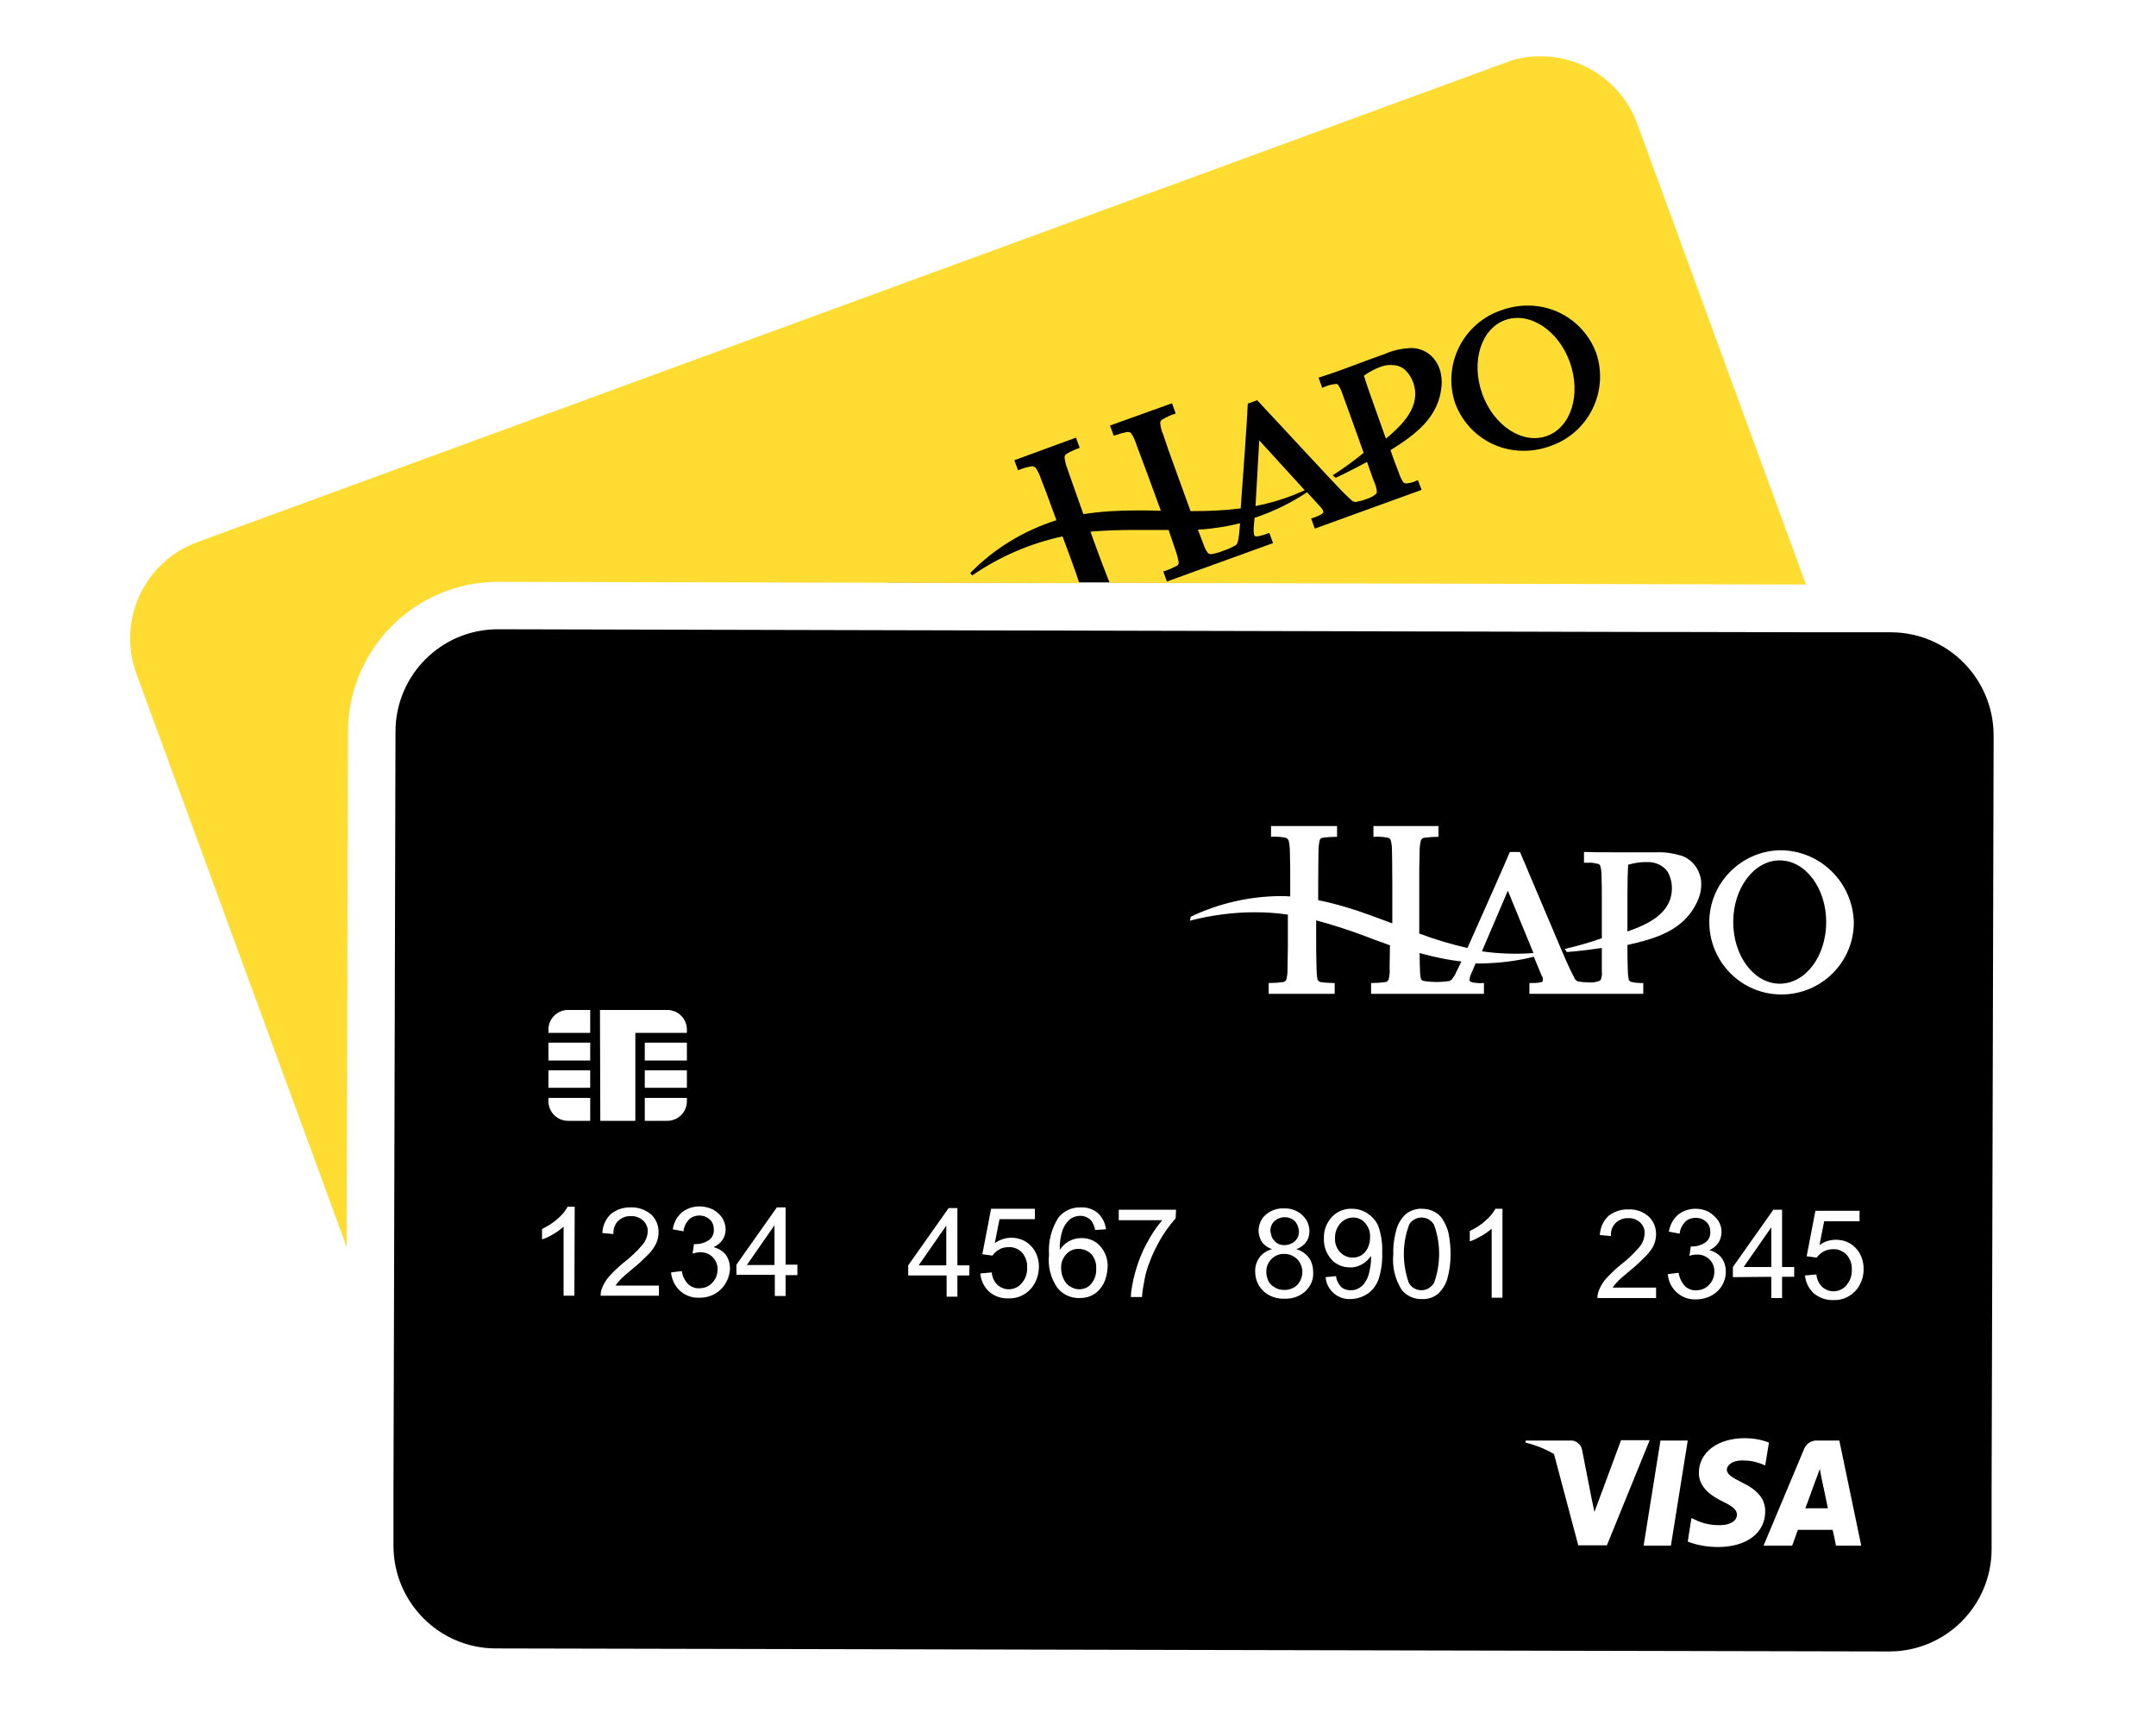
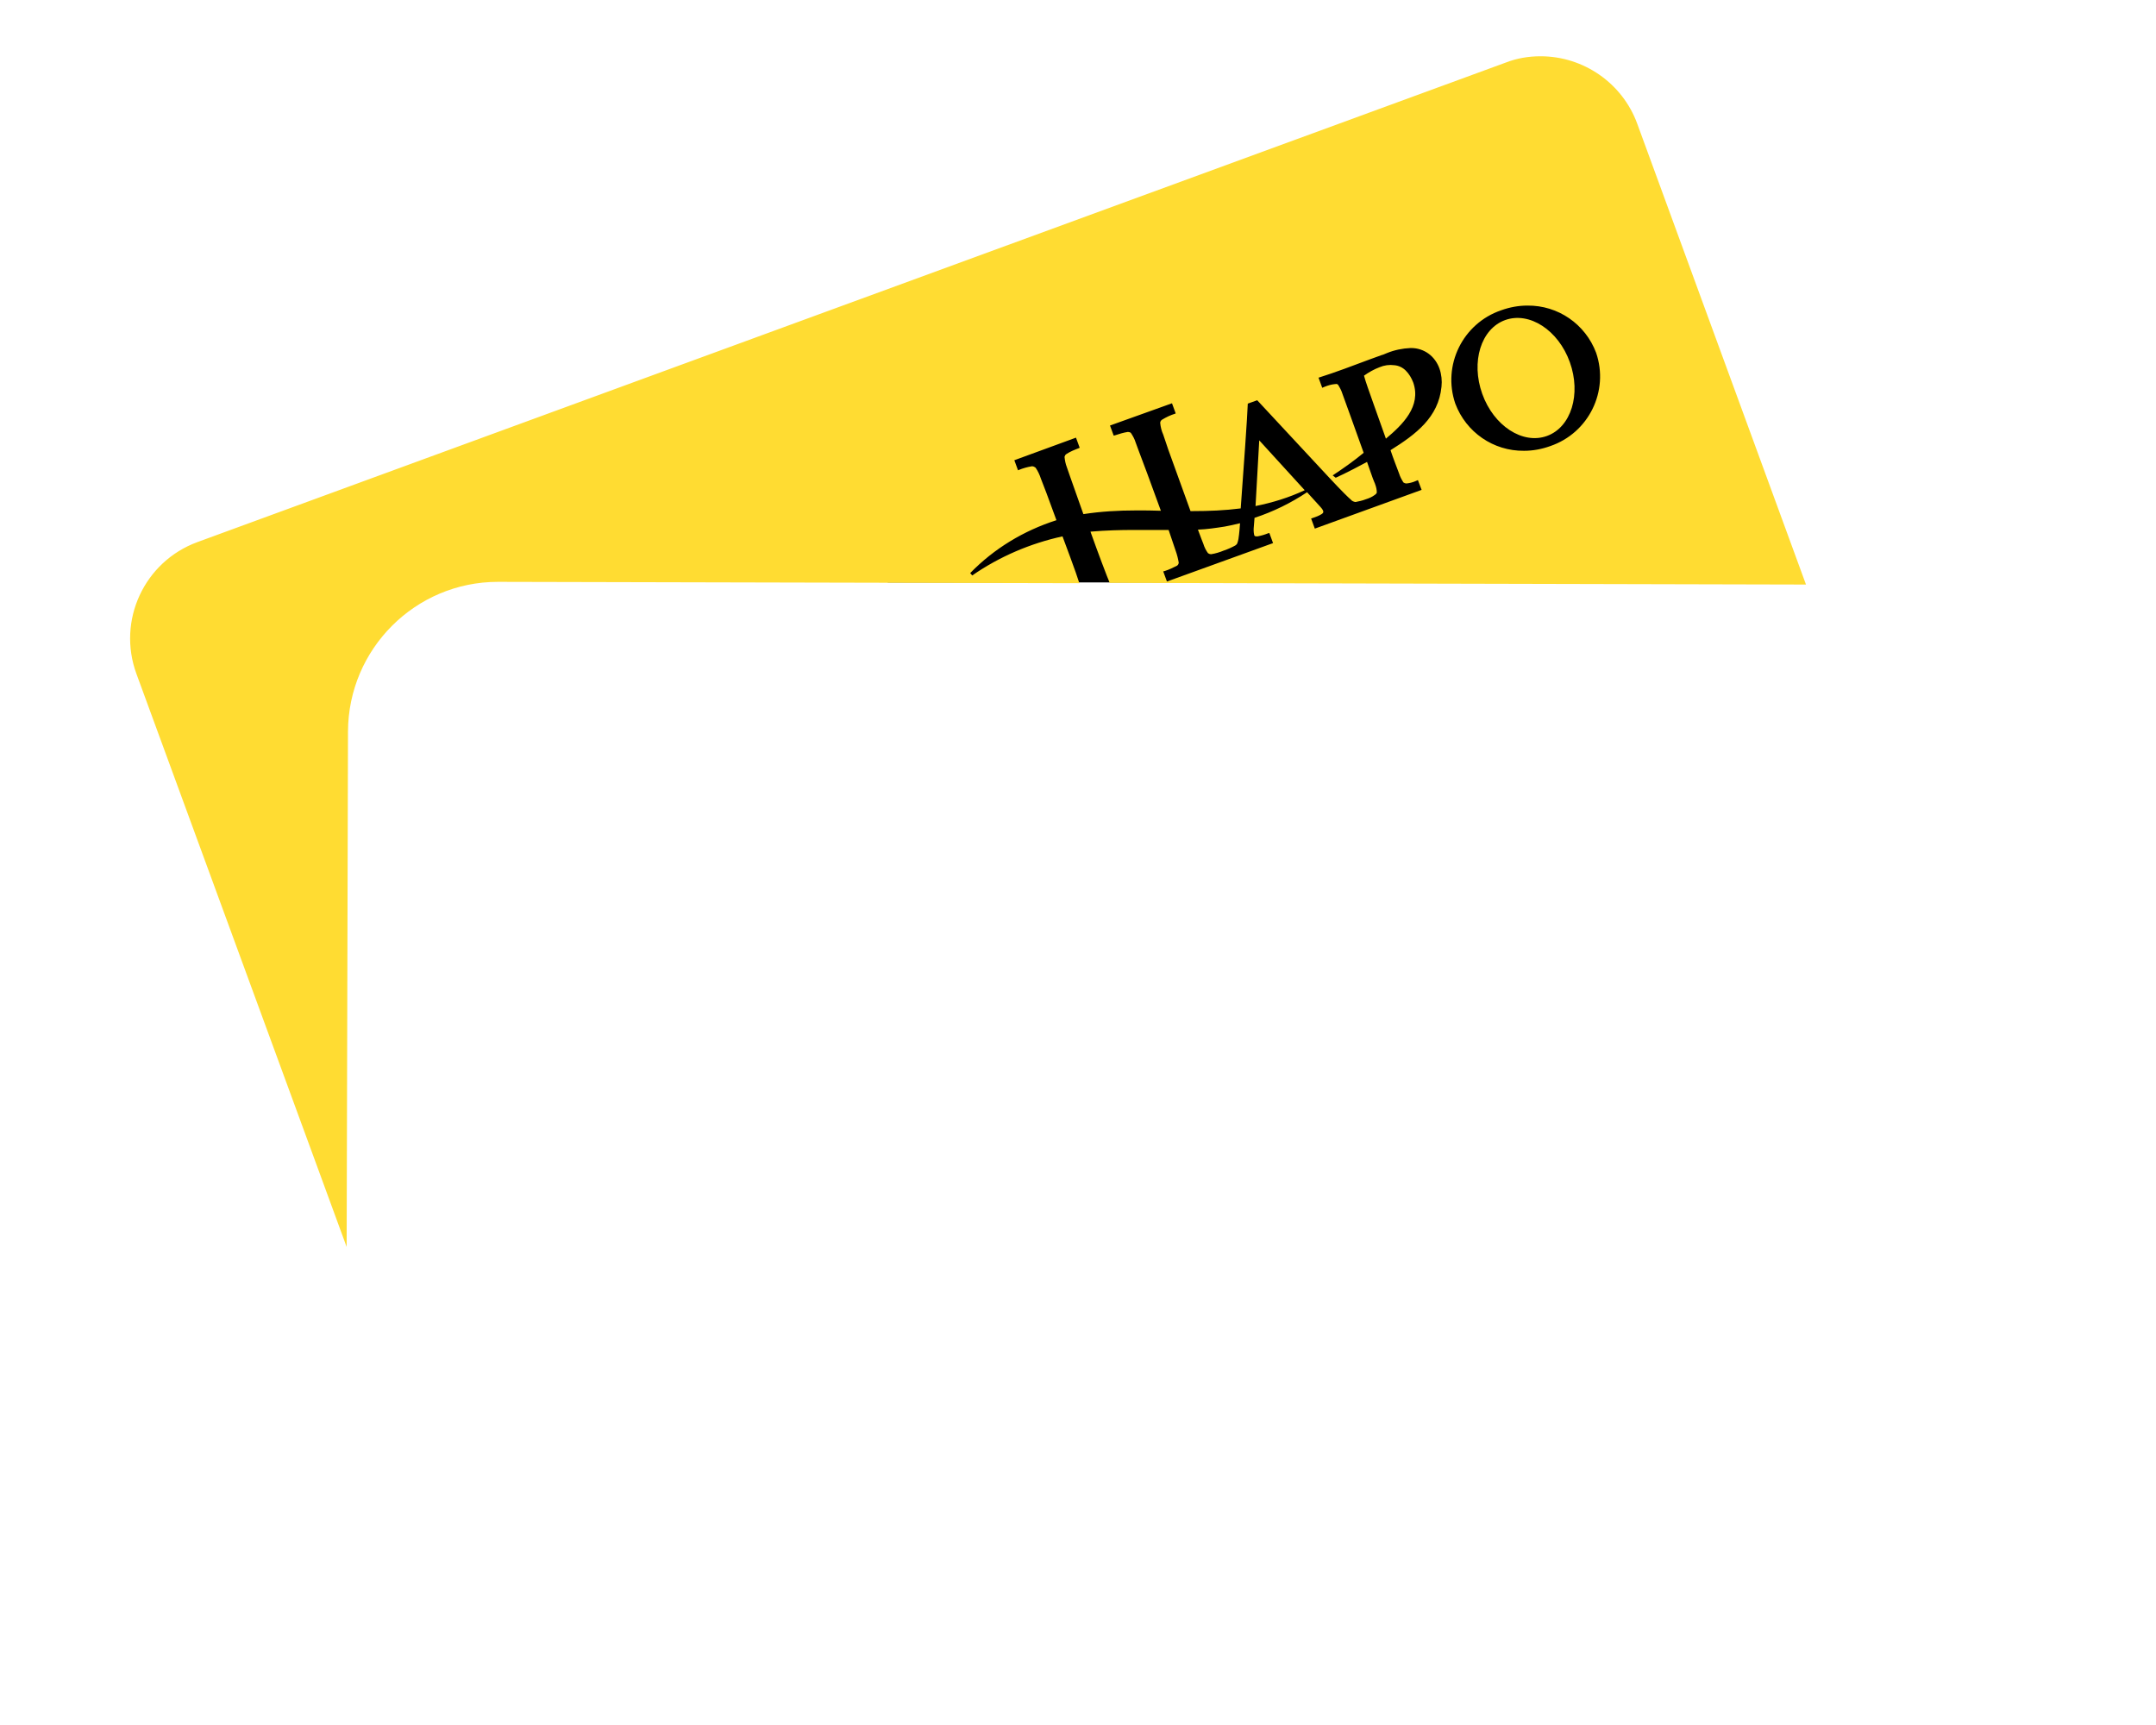
<svg xmlns="http://www.w3.org/2000/svg" version="1.1" id="Layer_1" x="0px" y="0px" viewBox="0 0 640 512" style="enable-background:new 0 0 640 512;" xml:space="preserve">
  <style type="text/css">
	.st0{fill:#FFDC32;}
</style>
  <g>
    <g id="Group_1-2">
      <g id="Group_12" transform="translate(0 0.772)">
        <g>
          <g id="Group_11">
            <path id="Path_37" d="M416.6,109.1c-0.9-0.9-2.1-1.5-3.4-1.6c-1.5-0.2-3,0-4.4,0.6c-1.6,0.6-3.2,1.5-4.6,2.5       c0.5,1.9,1.5,4.6,2.8,8.3l3.7,10.4c4.8-4,10.5-9.5,8-16.6 M233.1,159.9c0,0,8,2.8,30.5,12.2c41.3,0,139,0,226.4,0l5.2-8.9       l-19.9-94.2c-4.4-12-15.9-20-28.7-20c-3.6,0-94.2,55.6-97.5,56.8L233.1,159.9z M372,149.3c5-1,9.9-2.5,14.6-4.7l-13.5-14.8       L372,149.3z M358.9,163.6L358.9,163.6c1.3-0.2,2.6-0.6,3.8-1.1c1.2-0.4,2.3-0.9,3.4-1.5c0.3-0.2,0.5-0.4,0.6-0.7       c0.3-0.8,0.4-1.6,0.5-2.5c0.1-0.8,0.2-2,0.3-3.4c-1.5,0.4-3.1,0.7-4.6,1c-2.6,0.4-5.2,0.8-7.9,0.9c0.9,2.5,1.5,3.9,1.6,4.2       c0.3,1,0.8,2,1.4,2.8C358.2,163.5,358.5,163.6,358.9,163.6" />
-             <path id="Path_28" d="M528.3,291.2c7.7,0,13.8-8.2,13.8-18.3s-6.2-18.3-13.8-18.3s-13.8,8.2-13.8,18.3S520.7,291.2,528.3,291.2        M517.6,375.3h8.2v-11.8L517.6,375.3z M561.4,186.9l-20.1,0l-46.9-0.1h-8.9L147.9,186h-0.1c-16.8,0-30.4,13.6-30.4,30.4       L117,370.8l-0.1,36.7l-0.1,32.7l0,17.8c0,16.8,13.6,30.5,30.4,30.5l413.5,0.9h0.1c16.8,0,30.4-13.6,30.4-30.4l0-17.8l0.2-69.4       l0.4-154.4C591.7,200.6,578.2,187,561.4,186.9 M528.1,251.6c12-0.2,21.9,9.4,22.2,21.4c0,11.8-9.6,21.4-21.5,21.4       c-11.8,0-21.4-9.6-21.4-21.5C507.4,261.5,516.6,252,528.1,251.6 M514.4,378.3v-3l12-17h2.6l0,17h3.6v2.9h-3.6v6.3h-3.2v-6.3       L514.4,378.3z M510.1,361.6c0.6,1,1,2.2,0.9,3.4c0,1.1-0.3,2.2-0.9,3.1c-0.7,1-1.6,1.7-2.7,2.2c1.4,0.3,2.7,1.1,3.6,2.2       c0.9,1.2,1.3,2.7,1.3,4.2c0,2.2-0.9,4.3-2.5,5.8c-1.7,1.6-4,2.4-6.3,2.4h-0.1c-2.1,0.1-4.2-0.7-5.7-2.1       c-1.5-1.4-2.5-3.3-2.6-5.4l3.2-0.4c0.2,1.5,0.9,2.9,1.9,4c0.9,0.8,2.1,1.3,3.3,1.2c1.4,0,2.8-0.5,3.8-1.6c1-1,1.6-2.4,1.6-3.9       c0.1-2.7-2-5-4.8-5.1c-0.1,0-0.3,0-0.4,0h0c-0.8,0-1.5,0.1-2.2,0.4l0.4-2.8h0.5c1.3,0,2.6-0.4,3.7-1.1c1.1-0.7,1.7-2,1.6-3.3       c0-1.1-0.4-2.2-1.2-2.9c-0.8-0.8-1.9-1.2-3.1-1.2h-0.1c-1.2,0-2.3,0.4-3.1,1.2c-0.9,1-1.5,2.2-1.6,3.5l-3.2-0.6       c0.3-1.9,1.2-3.7,2.7-5c1.5-1.2,3.3-1.8,5.2-1.8c1.4,0,2.7,0.3,3.9,0.9C508.5,359.7,509.4,360.6,510.1,361.6 M170.5,383.8h-3.2       l0-20.5h0c-0.9,0.8-1.9,1.6-3,2.2c-1.1,0.7-2.2,1.2-3.4,1.6V364c1.7-0.8,3.3-1.8,4.7-3.1c1.2-1,2.2-2.2,2.9-3.5h2.1       L170.5,383.8z M175.2,331.9h-6.6c-3.2,0-5.8-2.6-5.8-5.8v-1h12.4V331.9z M175.2,322.1h-12.4v-5.2h12.4V322.1z M175.2,314h-12.4       v-5.3h12.4V314z M175.2,305.8h-12.4v-1c0-3.2,2.6-5.8,5.8-5.8h6.6V305.8z M178.1,299h20c3.2,0,5.8,2.6,5.8,5.8v1h-15.3v26.1       h-10.4L178.1,299L178.1,299z M191.4,308.7h12.5v5.3h-12.5V308.7z M203.9,322.1h-12.5v-5.2h12.5V322.1z M195.7,383.8l-17.4,0       c0-0.8,0.1-1.5,0.4-2.2c0.5-1.3,1.2-2.5,2.1-3.5c1.3-1.4,2.7-2.8,4.2-4c2.1-1.6,4.1-3.5,5.8-5.5c0.9-1.1,1.4-2.5,1.5-3.9       c0-1.2-0.5-2.4-1.4-3.2c-1-0.9-2.3-1.4-3.6-1.3h-0.1c-1.4-0.1-2.7,0.5-3.7,1.4c-1,1-1.5,2.4-1.4,3.9l-3.3-0.3       c0.1-2.2,1-4.2,2.6-5.7c1.7-1.3,3.8-2,5.9-1.9l0,0c2.2-0.1,4.3,0.7,6,2.1c1.4,1.3,2.2,3.2,2.2,5.2c0,1.1-0.2,2.1-0.6,3.1       c-0.5,1.2-1.3,2.3-2.1,3.2c-1.6,1.6-3.2,3.2-5,4.6c-1.9,1.6-3.2,2.7-3.7,3.3c-0.5,0.5-1,1.1-1.4,1.7h12.9V383.8z M191.4,331.9       v-6.8h12.5v1c0,3.2-2.6,5.8-5.8,5.8H191.4z M213.9,382c-1.7,1.6-4,2.5-6.4,2.4c-2.1,0.1-4.2-0.7-5.7-2.1       c-1.5-1.4-2.4-3.3-2.6-5.4l3.2-0.4c0.2,1.5,0.9,2.9,1.9,3.9c0.9,0.8,2.1,1.3,3.3,1.2c1.4,0,2.8-0.5,3.8-1.6       c1-1,1.6-2.4,1.6-3.9c0.1-1.4-0.5-2.7-1.4-3.7c-1-1-2.3-1.5-3.7-1.5c-0.8,0-1.5,0.2-2.3,0.4l0.4-2.8c0.2,0,0.3,0,0.5,0h0.1       c1.3,0,2.6-0.4,3.7-1.1c1.1-0.7,1.7-2,1.6-3.3c0-1.1-0.4-2.2-1.2-2.9c-0.8-0.8-2-1.2-3.1-1.2c-1.1,0-2.3,0.4-3.1,1.2       c-0.9,1-1.5,2.2-1.6,3.5l-3.2-0.6c0.3-1.9,1.2-3.7,2.7-5c1.5-1.2,3.3-1.8,5.2-1.8c1.4,0,2.7,0.3,4,0.9c1.1,0.6,2.1,1.5,2.8,2.5       c0.6,1,1,2.2,1,3.4c0,1.1-0.3,2.2-0.9,3.1c-0.7,1-1.6,1.7-2.7,2.2c1.4,0.3,2.7,1.1,3.6,2.2c0.9,1.2,1.3,2.7,1.3,4.3       C216.5,378.4,215.5,380.5,213.9,382 M236.7,377.7h-3.5v6.2h-3.2v-6.3h-11.4v-3l12-17v0h2.6l0,17h3.5L236.7,377.7z M287.7,377.8       h-3.5v6.3h-3.2v-6.3l-11.4,0v-3l12-17h2.6l0,17h3.6L287.7,377.8z M306.3,381.4c-1.7,2.1-4.2,3.3-6.9,3.2       c-2.1,0.1-4.2-0.6-5.8-2c-1.5-1.4-2.4-3.3-2.6-5.4l3.4-0.3c0.1,1.4,0.7,2.7,1.7,3.7c0.9,0.8,2.1,1.3,3.3,1.3       c1.5,0,2.9-0.6,3.9-1.8c1.1-1.3,1.7-2.9,1.6-4.7c0.1-1.6-0.5-3.2-1.5-4.4c-1.1-1.1-2.5-1.7-4-1.6c-1,0-2,0.2-2.8,0.7       c-0.8,0.4-1.5,1.1-2,1.8l-3-0.4l2.6-13.5l13,0v3.1h-10.5l-1.4,7.1c1.4-1,3.2-1.6,4.9-1.6c2.2,0,4.3,0.8,5.8,2.4       c1.6,1.6,2.4,3.9,2.4,6.1C308.4,377.4,307.7,379.6,306.3,381.4 M327.6,380.2c-0.7,1.3-1.7,2.5-2.9,3.2       c-1.3,0.8-2.7,1.1-4.2,1.1c-2.5,0.1-5-1-6.6-3c-2-2.9-2.9-6.3-2.5-9.8c-0.3-3.9,0.7-7.8,2.8-11.1c1.6-2,4.1-3.1,6.6-3h0       c1.9-0.1,3.7,0.5,5.1,1.7c1.4,1.3,2.2,3,2.4,4.8l-3.2,0.2c-0.2-1-0.6-2-1.2-2.8c-0.8-0.9-2-1.4-3.2-1.4h-0.1       c-0.9,0-1.9,0.3-2.7,0.8c-1.1,0.8-1.9,2-2.4,3.2c-0.7,2-1,4-0.9,6.1c1.4-2.2,3.8-3.5,6.4-3.5h0.1c2.1,0,4.1,0.8,5.5,2.4       c1.5,1.7,2.3,3.9,2.2,6.2C328.7,377.2,328.3,378.8,327.6,380.2 M349,360.8c-1.9,2.2-3.6,4.5-5,7.1c-1.6,2.9-2.9,5.9-3.8,9.1       c-0.2,0.6-0.3,1.2-0.4,1.8l-0.1,0.5c-0.3,1.6-0.6,3.2-0.7,4.9h-3.3c0-1.2,0.2-2.4,0.4-3.5c0.2-1.2,0.5-2.5,0.9-3.9       c0.8-2.9,1.9-5.8,3.4-8.5c1.3-2.5,2.8-4.8,4.6-6.9l-12.9,0v-3.1h17L349,360.8z M353.5,271.3c8.2-3.9,17.2-6,26.3-6.1       c1.1,0,2.2,0,3.2,0.1v-4c0-3.3,0-6.2-0.1-9.1c0-1.2-0.1-2.4-0.4-3.6c-0.2-0.3-0.5-0.6-0.8-0.7c-1.4-0.3-2.9-0.4-4.4-0.3v-3.2       h19.6v3.2h-0.1c-1.4,0-2.9,0.1-4.3,0.3c-0.3,0.1-0.6,0.3-0.7,0.6c-0.3,1-0.4,2.1-0.4,3.1c0,0.5-0.1,4.1-0.1,9.7v5.1       c5.3,1.1,10.4,2.6,15.5,4.5c2.1,0.8,4.2,1.5,6.5,2.4v-12c0-5.6-0.1-9.2-0.1-9.7c0-1.1-0.1-2.1-0.4-3.1       c-0.2-0.3-0.4-0.5-0.7-0.6c-1.4-0.3-2.8-0.4-4.3-0.3h-0.1v-3.2H427v3.2c-1.5,0-2.9,0.1-4.4,0.3c-0.3,0.1-0.6,0.4-0.8,0.7       c-0.3,1.2-0.4,2.4-0.4,3.6c-0.1,2.8-0.1,5.8-0.1,9.1v15c4.7,1.8,9.5,3.2,14.3,4.3c4.4-9.8,11.3-25.4,12.6-28.5h3l12.2,28.8       c2.3,5.5,3.5,7.7,3.9,8.5c0.2,0.5,0.5,0.8,1,1.1c1,0.2,2.1,0.3,3.1,0.3c1,0.1,2,0,3-0.3c0.3-0.1,0.6-0.2,0.8-0.5       c0.3-0.8,0.4-1.7,0.3-2.5c0-0.1,0-0.2,0-0.3v-6.6c-6.8,1-10.4,1.2-10.4,1.2l-0.6-0.9c3.7-0.9,7.4-1.9,11-3.2v-11.3       c0-2.5,0-4.8-0.1-7.3c0-1-0.1-2-0.4-3c-0.2-0.3-0.5-0.5-0.8-0.5c-0.9-0.2-1.8-0.4-2.7-0.3h-1.3v-3.2c2.5,0.1,5.3,0.1,8.6,0.1       c2.5,0,5.1,0,7.5,0h4.1c0.5,0,1,0,1.4,0c2.5-0.1,5,0.3,7.3,1c1.8,0.6,3.3,1.8,4.4,3.4c1,1.6,1.6,3.4,1.5,5.3       c0,1.8-0.5,3.6-1.3,5.2c-3.9,8.2-12,10.7-20.6,12.6v0.1c0,2.3,0,4.5,0.1,7.3c0,1,0.1,2,0.3,3c0.2,0.3,0.5,0.5,0.8,0.6       c0.9,0.2,1.8,0.3,2.7,0.3h0.8v3.2h-33.8v-3.2h0.6c0.9,0,1.8,0,2.7-0.2c0.2,0,0.5-0.1,0.6-0.3c0.1-0.1,0.1-0.2,0.1-0.4       c0-0.5-0.1-1-0.4-1.4l-2.3-5.5v0c-5.1,1.3-10.4,1.9-15.7,2h-1.6l-1,2.4c-0.4,0.8-0.7,1.6-0.8,2.5c0,0.1,0,0.2,0.1,0.3       c0.2,0.2,0.4,0.3,0.7,0.4c1.1,0.2,2.2,0.3,3.2,0.2h0.3v3.2h-33.5v-3.2h0.2c1.4,0,2.8-0.1,4.2-0.3c0.4-0.1,0.6-0.4,0.8-0.7       c0.3-1.2,0.4-2.4,0.3-3.6c0-1.9,0.1-4,0.1-6.6c-2-0.7-3.9-1.4-5.8-2.1l-0.7-0.3c-5-1.9-10.2-3.6-15.4-5v4.9c0,3,0,6,0.1,9       c0,1.2,0.1,2.5,0.3,3.7c0.2,0.3,0.5,0.6,0.8,0.7c1.3,0.2,2.7,0.3,4,0.3h0.3v3.2h-19.6v-3.2h0.2c1.4,0,2.8-0.1,4.2-0.3       c0.3-0.1,0.6-0.3,0.8-0.6c0.3-1,0.4-2,0.4-3.1c0-0.4,0-2.5,0.1-6.4l0-3.3v-6.6c-3.3-0.5-6.6-0.7-9.9-0.7       c-6.5,0-13,0.9-19.2,2.5L353.5,271.3z M486.9,362.1c-1-0.9-2.2-1.4-3.6-1.3c-1.4-0.1-2.7,0.5-3.7,1.4c-1,1-1.5,2.4-1.4,3.9       l-3.3-0.3c0.1-2.1,1-4.2,2.6-5.7c1.7-1.3,3.8-2,5.9-1.9h0c2.2-0.1,4.3,0.6,6,2.1c1.4,1.3,2.2,3.2,2.2,5.2       c0,1.1-0.2,2.1-0.6,3.1c-0.5,1.2-1.3,2.2-2.2,3.2c-1.6,1.6-3.2,3.2-5,4.6c-1.9,1.6-3.2,2.7-3.7,3.3c-0.5,0.5-1,1.1-1.4,1.7       h12.9v3.1l-17.4,0c0-0.8,0.1-1.5,0.4-2.2c0.5-1.3,1.2-2.5,2.1-3.5c1.3-1.4,2.7-2.8,4.2-4c2.1-1.6,4.1-3.5,5.8-5.5       c0.9-1.1,1.4-2.4,1.5-3.9C488.3,364.1,487.8,363,486.9,362.1 M387.6,382.4c-1.7,1.6-4,2.4-6.3,2.3c-2.3,0.1-4.6-0.7-6.3-2.3       c-1.6-1.5-2.4-3.6-2.4-5.7c-0.1-1.5,0.4-3,1.3-4.3c0.9-1.2,2.2-2,3.7-2.4c-1.2-0.4-2.2-1.1-3-2.1c-0.2-0.4-0.4-0.8-0.6-1.2       c-0.2-0.7-0.4-1.4-0.4-2.1c0-1.8,0.7-3.6,2.1-4.8c1.5-1.3,3.4-2,5.4-1.9l0,0c2-0.1,4,0.6,5.5,2c0.5,0.5,0.9,1,1.3,1.6       c0.5,1,0.8,2.1,0.8,3.2c0,1.1-0.3,2.3-1,3.2c-0.7,1-1.8,1.7-2.9,2.1c1.5,0.4,2.8,1.3,3.7,2.5c0.9,1.2,1.3,2.7,1.3,4.2       C390,378.9,389.1,380.9,387.6,382.4 M409.3,378.7c-0.6,1.8-1.7,3.4-3.3,4.5c-1.5,1-3.3,1.6-5.1,1.6c-3.8,0.2-7.1-2.7-7.4-6.5       l3.1-0.3c0.1,1.2,0.7,2.3,1.5,3.2c0.8,0.7,1.8,1,2.8,1c0.9,0,1.8-0.2,2.6-0.7c0.8-0.5,1.4-1.1,1.8-1.8c0.6-0.9,1-2,1.2-3.1       c0.3-1.3,0.5-2.6,0.5-3.9V372c-0.7,1-1.6,1.9-2.7,2.5c-1.1,0.6-2.4,1-3.6,0.9c-2.1,0-4.1-0.8-5.5-2.4c-1.5-1.7-2.3-3.9-2.2-6.2       c-0.1-2.4,0.8-4.7,2.4-6.4c1.5-1.6,3.7-2.5,5.9-2.4c1.7,0,3.3,0.5,4.7,1.4c1.4,1,2.6,2.3,3.2,3.9c0.8,2.4,1.2,4.9,1.1,7.4       C410.4,373.4,410.1,376.1,409.3,378.7 M429.6,378.9c-0.5,1.7-1.5,3.2-2.8,4.4c-1.4,1.1-3,1.6-4.7,1.5h0c-2.3,0.1-4.5-0.9-6-2.7       c-2-3.2-2.9-6.9-2.5-10.7c-0.1-2.5,0.3-5.1,1-7.5c0.5-1.7,1.5-3.2,2.8-4.4c1.4-1,3-1.6,4.7-1.5c1.3,0,2.6,0.3,3.7,0.9       c1.1,0.6,2,1.4,2.6,2.5c0.7,1.2,1.3,2.5,1.6,3.9c0.4,2,0.6,4.1,0.6,6.2C430.6,374,430.3,376.5,429.6,378.9 M446,384.4h-3.2       l0-20.5v0c-0.9,0.8-2,1.6-3.1,2.2c-1.1,0.6-2.2,1.2-3.4,1.6v-3.1c1.7-0.8,3.3-1.8,4.7-3.1c1.2-1,2.2-2.2,2.9-3.5h2.1L446,384.4       z M468.5,457.9l-7.2-27.1c-2.6-1.5-5.5-2.7-8.5-3.4l0.1-0.6h13c1.7-0.2,3.3,0.9,3.7,2.6l2.8,14.3l0.9,4.3l7.9-21.3h8.5       L477,457.9L468.5,457.9z M487.9,458l5-31.2h8.1L496,458H487.9z M510,458.4c-3.1,0-6.1-0.5-9-1.6l1.1-7l1.1,0.5       c2.4,1.2,5,1.7,7.6,1.6c2.3,0,4.8-1,4.8-3.1c0-1.4-1.1-2.4-4.2-3.9s-7.1-4-7.1-8.5c0-6.1,5.6-10.3,13.6-10.3       c2.5,0,4.9,0.4,7.2,1.3l-1.1,6.8l-0.7-0.3c-1.9-0.8-3.9-1.2-6-1.2c-3.2,0-4.6,1.4-4.7,2.7c0,1.5,1.7,2.4,4.6,3.9       c4.6,2.2,6.8,4.9,6.8,8.5C524,454.2,518.5,458.4,510,458.4 M545,458c0,0-0.7-3.6-1-4.7h-10.3L532,458h-8.5l12-28.6       c0.6-1.7,2.4-2.8,4.2-2.6h6.3l6.5,31.2L545,458z M551.2,381.9c-1.7,2.1-4.2,3.3-6.9,3.2c-2.1,0.1-4.2-0.6-5.9-2       c-1.5-1.4-2.4-3.3-2.6-5.3l3.4-0.3c0.1,1.4,0.7,2.7,1.7,3.7c0.9,0.8,2.1,1.3,3.3,1.3c1.5,0,2.9-0.6,3.9-1.8       c1.1-1.3,1.7-2.9,1.6-4.7c0.1-1.6-0.5-3.2-1.6-4.4c-1.1-1.1-2.5-1.7-4-1.6c-1.9,0-3.7,0.9-4.8,2.5l-3-0.4l2.6-13.5l13.1,0v3.1       h-10.5l-1.4,7.1c1.4-1.1,3.2-1.6,4.9-1.6c2.2,0,4.3,0.8,5.8,2.4c1.6,1.6,2.4,3.9,2.4,6.1C553.3,378,552.5,380.2,551.2,381.9        M540.2,435.2c-0.4,1.2-1.1,3.1-1.1,3c0-0.1-2.5,7-3.2,8.7h6.7c-0.3-1.6-1.9-9-1.9-9L540.2,435.2z M421.8,289.8       c0.2,0.3,0.5,0.5,0.8,0.6c1.3,0.2,2.6,0.3,3.9,0.3c1.2,0,2.5-0.1,3.7-0.3c0.3-0.1,0.6-0.3,0.8-0.5c0.5-0.7,1-1.4,1.3-2.2       c0.4-0.7,0.9-1.8,1.5-3.1c-1.6-0.2-3.2-0.4-4.7-0.7c-2.6-0.5-5.2-1.1-7.7-1.8c0,2.7,0.1,4.2,0.1,4.5       C421.5,287.8,421.6,288.9,421.8,289.8 M455.2,282.1l-7.6-18.5l-7.7,18C444.9,282.3,450.1,282.5,455.2,282.1 M381.2,371.4       c-2.8-0.1-5.2,2.2-5.3,5c0,0.1,0,0.2,0,0.3c0,0.9,0.2,1.8,0.6,2.7c0.4,0.9,1.1,1.5,2,2c0.8,0.5,1.8,0.7,2.8,0.7       c1.4,0,2.8-0.5,3.8-1.5c2-2.2,2-5.5,0-7.6C384,371.9,382.6,371.4,381.2,371.4 M422,360.6c-1.4,0-2.8,0.7-3.6,1.9       c-2.2,5.6-2.2,11.8-0.2,17.5c1.2,2.1,3.8,2.8,5.9,1.6c0.6-0.4,1.2-0.9,1.6-1.6c2-5.6,2-11.7,0-17.2       C425,361.5,423.6,360.6,422,360.6 M496.3,262.8c0-1.4-0.3-2.8-0.9-4.1c-0.5-1.2-1.5-2.1-2.6-2.7c-1.3-0.7-2.8-1-4.3-0.9       c-1.8,0-3.5,0.3-5.2,0.8c-0.1,1.9-0.2,4.9-0.2,8.8v11C489.1,273.6,496.3,270.4,496.3,262.8 M320.2,369.9       c-1.4,0-2.7,0.5-3.7,1.6c-1,1.1-1.6,2.6-1.5,4.1c0,1.1,0.2,2.2,0.7,3.2c0.4,0.9,1.1,1.8,2,2.3c0.8,0.5,1.7,0.8,2.7,0.8       c1.4,0,2.7-0.6,3.5-1.6c1-1.2,1.6-2.8,1.5-4.5c0.1-1.6-0.4-3.1-1.4-4.3C323,370.5,321.6,369.9,320.2,369.9 M401.7,360.6       c-1.4,0-2.8,0.6-3.8,1.7c-1.1,1.3-1.7,2.9-1.6,4.5c-0.1,1.5,0.5,3,1.5,4.1c1,1,2.3,1.6,3.7,1.6c1.4,0,2.7-0.5,3.7-1.6       c1-1.2,1.5-2.8,1.5-4.3c0.1-1.6-0.4-3.2-1.5-4.4C404.4,361.2,403.1,360.6,401.7,360.6 M229.9,374.7l0-11.8l-8.2,11.8H229.9z        M381.3,368.8c1.1,0,2.2-0.4,3.1-1.2c0.8-0.7,1.2-1.8,1.2-2.9c-0.1-1.1-0.5-2.2-1.2-3c-1.7-1.6-4.4-1.6-6.1,0       c-0.8,0.7-1.2,1.8-1.2,2.8c0,0.3,0.1,0.7,0.2,1c0.1,0.8,0.5,1.5,1,2C379,368.4,380.1,368.8,381.3,368.8 M280.9,374.8V363       l-8.2,11.8H280.9z" />
          </g>
        </g>
      </g>
    </g>
  </g>
  <path id="Path_29" class="st0" d="M419.5,113.5c-0.5-1.3-1.2-2.5-2.2-3.5c-0.9-0.9-2.1-1.5-3.4-1.6c-1.5-0.2-3,0-4.4,0.6  c-1.6,0.6-3.2,1.5-4.6,2.5c0.5,1.9,1.5,4.6,2.8,8.3l3.7,10.4C416.3,126.1,422,120.6,419.5,113.5 M459.2,129.4  c7.2-2.6,10.2-12.4,6.8-21.9c-3.4-9.5-12-15.1-19.2-12.5c-7.2,2.6-10.2,12.4-6.8,21.9S452,132,459.2,129.4 M147.9,172.7l172.5,0.4  c-0.5-1.6-1.4-4.2-2.7-7.7l-2.3-6.2c-9.6,2.1-18.7,6-26.8,11.6l-0.6-0.7c7.1-7.3,15.9-12.6,25.6-15.7l-1.4-3.8  c-1-2.8-2.1-5.7-3.2-8.5c-0.4-1.2-0.9-2.3-1.6-3.3c-0.3-0.2-0.6-0.4-1-0.4h-0.1c-1.3,0.2-2.7,0.6-3.9,1.1l-0.2,0.1l-1.1-3l18.3-6.7  l1.1,3l-0.2,0.1c-1.3,0.5-2.6,1-3.8,1.8c-0.3,0.2-0.4,0.5-0.5,0.8c0.1,1,0.3,2.1,0.7,3.1c0.1,0.4,1.2,3.4,3.2,9.1l1.7,4.8  c5.2-0.8,10.4-1.1,15.7-1.1h0.4c2.1,0,4.4,0,6.9,0.1l-4.1-11.2c-2.1-5.5-3.2-8.6-3.4-9.1c-0.3-1-0.8-1.9-1.4-2.8  c-0.2-0.2-0.6-0.3-0.9-0.3h0c-1.3,0.2-2.6,0.6-3.8,1l-0.4,0.1l-1.1-3l18.4-6.6l1.1,3l-0.2,0.1c-1.3,0.4-2.6,1-3.9,1.8  c-0.3,0.2-0.5,0.6-0.5,0.9c0.1,1.2,0.4,2.4,0.9,3.5c1,3.1,2,5.9,3,8.6l5.1,14.1h0.7c4.8,0,9.5-0.2,14.2-0.8  c0.8-10.8,2-27.7,2.1-31.1l2.8-1l21.3,22.9c4.1,4.4,5.9,6.1,6.5,6.6c0.3,0.4,0.8,0.6,1.3,0.7h0.1c1-0.2,2-0.4,3-0.8  c1-0.3,1.9-0.7,2.7-1.3c0.3-0.2,0.5-0.4,0.6-0.7c0-0.9-0.2-1.7-0.5-2.5c0-0.1-0.1-0.2-0.1-0.3c0-0.1-0.1-0.1-0.1-0.2  c-0.2-0.4-0.6-1.5-1.4-3.8l-0.8-2.3c-6.1,3.3-9.3,4.7-9.3,4.7l-0.9-0.7c3.2-2.1,6.3-4.3,9.2-6.7l-3.8-10.6c-0.8-2.2-1.5-4.2-2.5-6.9  c-0.3-1-0.8-1.9-1.3-2.7c-0.2-0.2-0.5-0.3-0.8-0.2h-0.1c-1.1,0.1-2.1,0.4-3.1,0.8l-0.7,0.3l-1.1-3c5.1-1.6,10.3-3.6,15.4-5.5h0  l3.6-1.3l0.1,0c0.4-0.2,0.8-0.3,1.2-0.5c2.2-0.9,4.6-1.4,7-1.5h0.2c1.9,0,3.7,0.6,5.2,1.7c1.5,1.1,2.6,2.7,3.2,4.4  c0.6,1.7,0.8,3.6,0.6,5.4c-0.9,9.1-7.6,14.1-15.1,18.8v0.1c0.8,2.4,1.6,4.4,2.5,6.8c0.3,1,0.8,1.9,1.3,2.7c0.3,0.2,0.6,0.3,0.9,0.3  h0c0.9-0.1,1.8-0.3,2.7-0.7l0.7-0.3l1.1,2.9l-31.7,11.5l-1.1-3l0.6-0.2c0.9-0.3,1.7-0.6,2.5-1.1c0.2-0.1,0.4-0.3,0.5-0.5  c0-0.1,0-0.3,0-0.4c-0.2-0.5-0.5-0.9-0.8-1.2l-4-4.4c-4.8,3.2-10.1,5.8-15.6,7.6l-0.2,2.5c-0.1,0.9-0.1,1.7,0.1,2.6  c0,0.1,0.1,0.2,0.2,0.3c0.2,0.1,0.3,0.1,0.5,0.1c0.1,0,0.2,0,0.3,0c1.1-0.2,2.1-0.5,3.1-0.9l0.4-0.1l1.1,3l-31.5,11.4l-1.1-3  l0.4-0.1c1.3-0.4,2.5-1,3.7-1.6c0.3-0.2,0.5-0.6,0.5-0.9c-0.2-1.2-0.5-2.4-0.9-3.5c-0.6-1.8-1.2-3.6-2.1-6.2h-10.7  c-3.4,0-7.8,0.1-12.5,0.5l1.7,4.7c1,2.8,2.1,5.6,3.2,8.5c0.3,0.8,0.6,1.4,0.8,2l206.7,0.5L486,36.7c-4.4-12-15.9-20-28.7-20  c-3.6,0-7.1,0.6-10.4,1.9L58.6,160.9c-15.8,5.8-23.9,23.3-18.1,39.1l53.2,145l9.2,25.1v0l0.4-153c0.1-24.5,20-44.4,44.5-44.4H147.9z   M445.6,92.1c2.5-0.9,5.1-1.4,7.8-1.4c9.1-0.1,17.2,5.5,20.4,14c3.9,11.4-2.2,23.8-13.6,27.7c-2.5,0.9-5.1,1.4-7.8,1.4  c-9.1,0.1-17.2-5.5-20.4-14C428.1,108.4,434.2,96,445.6,92.1 M372.7,150.2c5-1,9.9-2.5,14.6-4.7l-13.5-14.8L372.7,150.2z   M359.5,164.5L359.5,164.5c1.3-0.2,2.6-0.6,3.8-1.1c1.2-0.4,2.3-0.9,3.4-1.5c0.3-0.2,0.5-0.4,0.6-0.7c0.3-0.8,0.4-1.6,0.5-2.5  c0.1-0.8,0.2-2,0.3-3.4c-1.5,0.4-3.1,0.7-4.6,1c-2.6,0.4-5.2,0.8-7.9,0.9c0.9,2.5,1.5,3.9,1.6,4.2c0.3,1,0.8,2,1.4,2.8  C358.9,164.4,359.2,164.5,359.5,164.5" />
</svg>